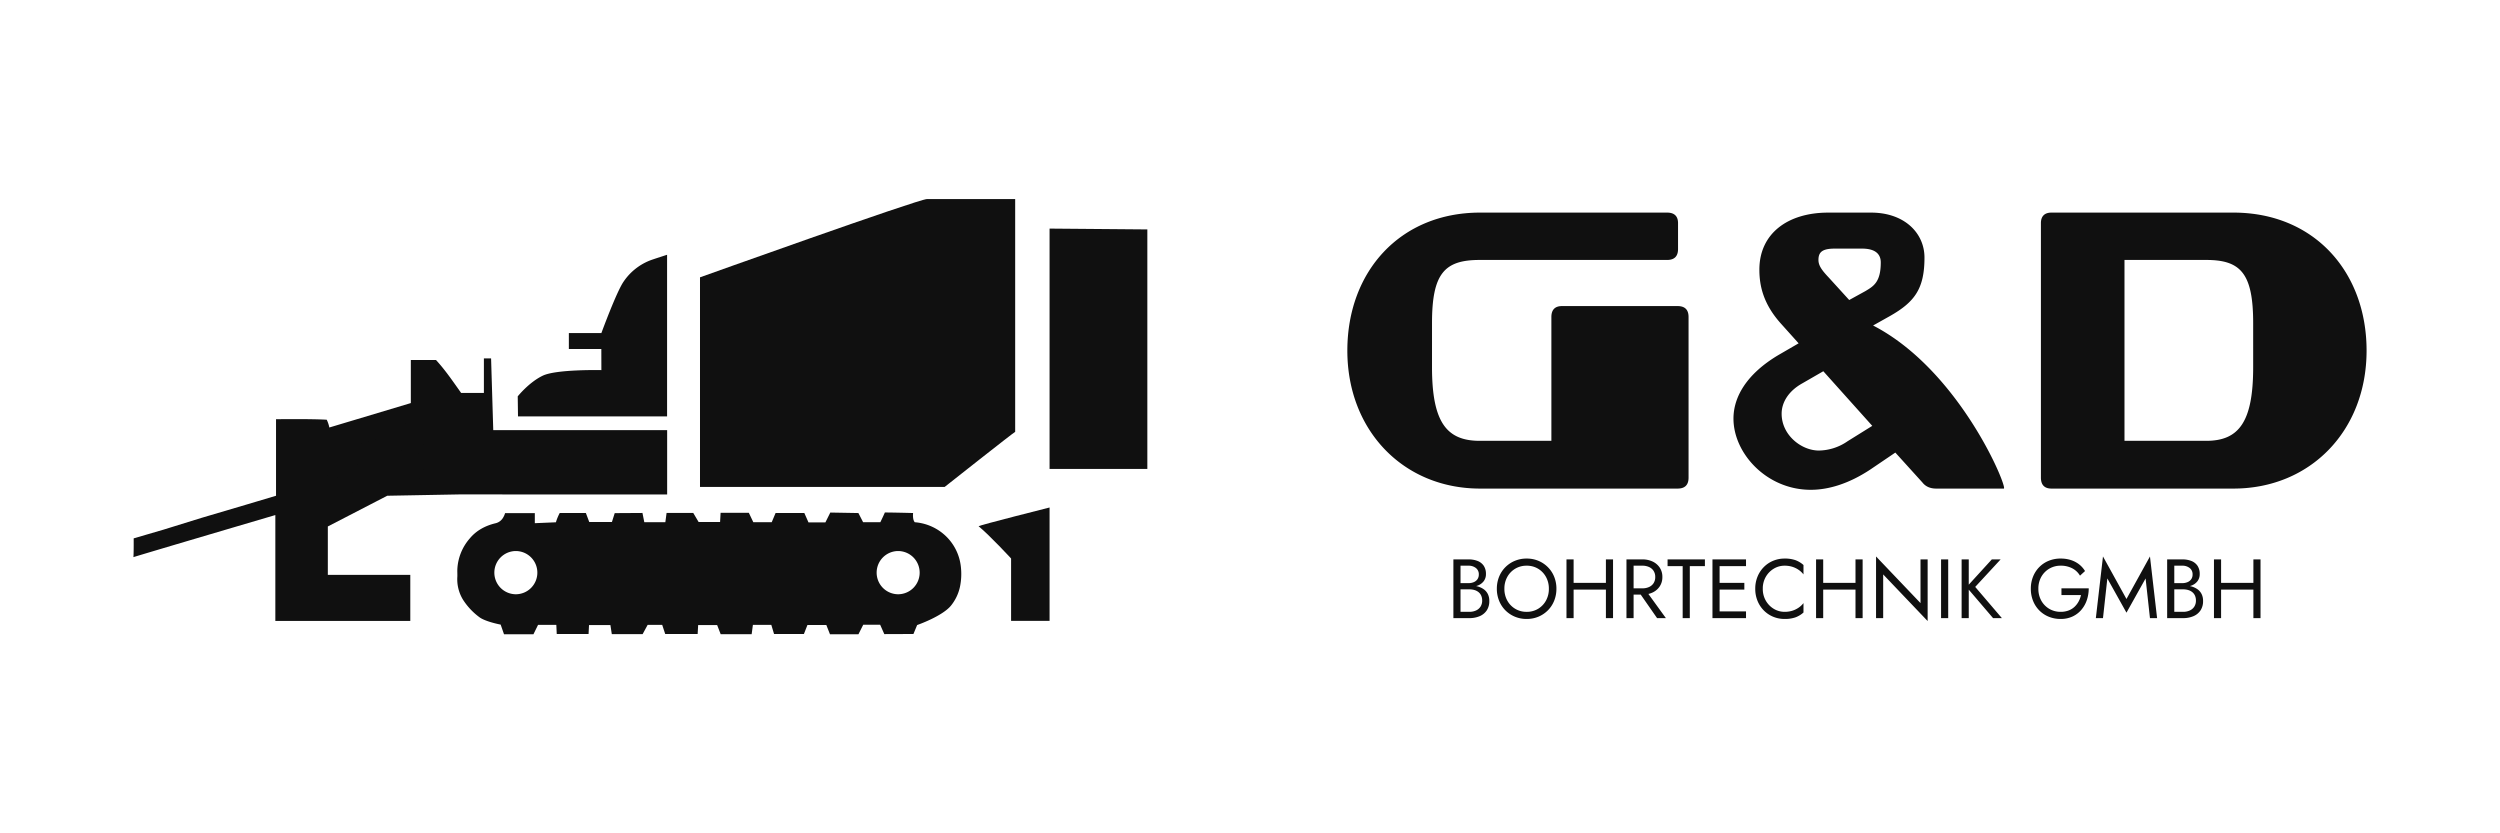
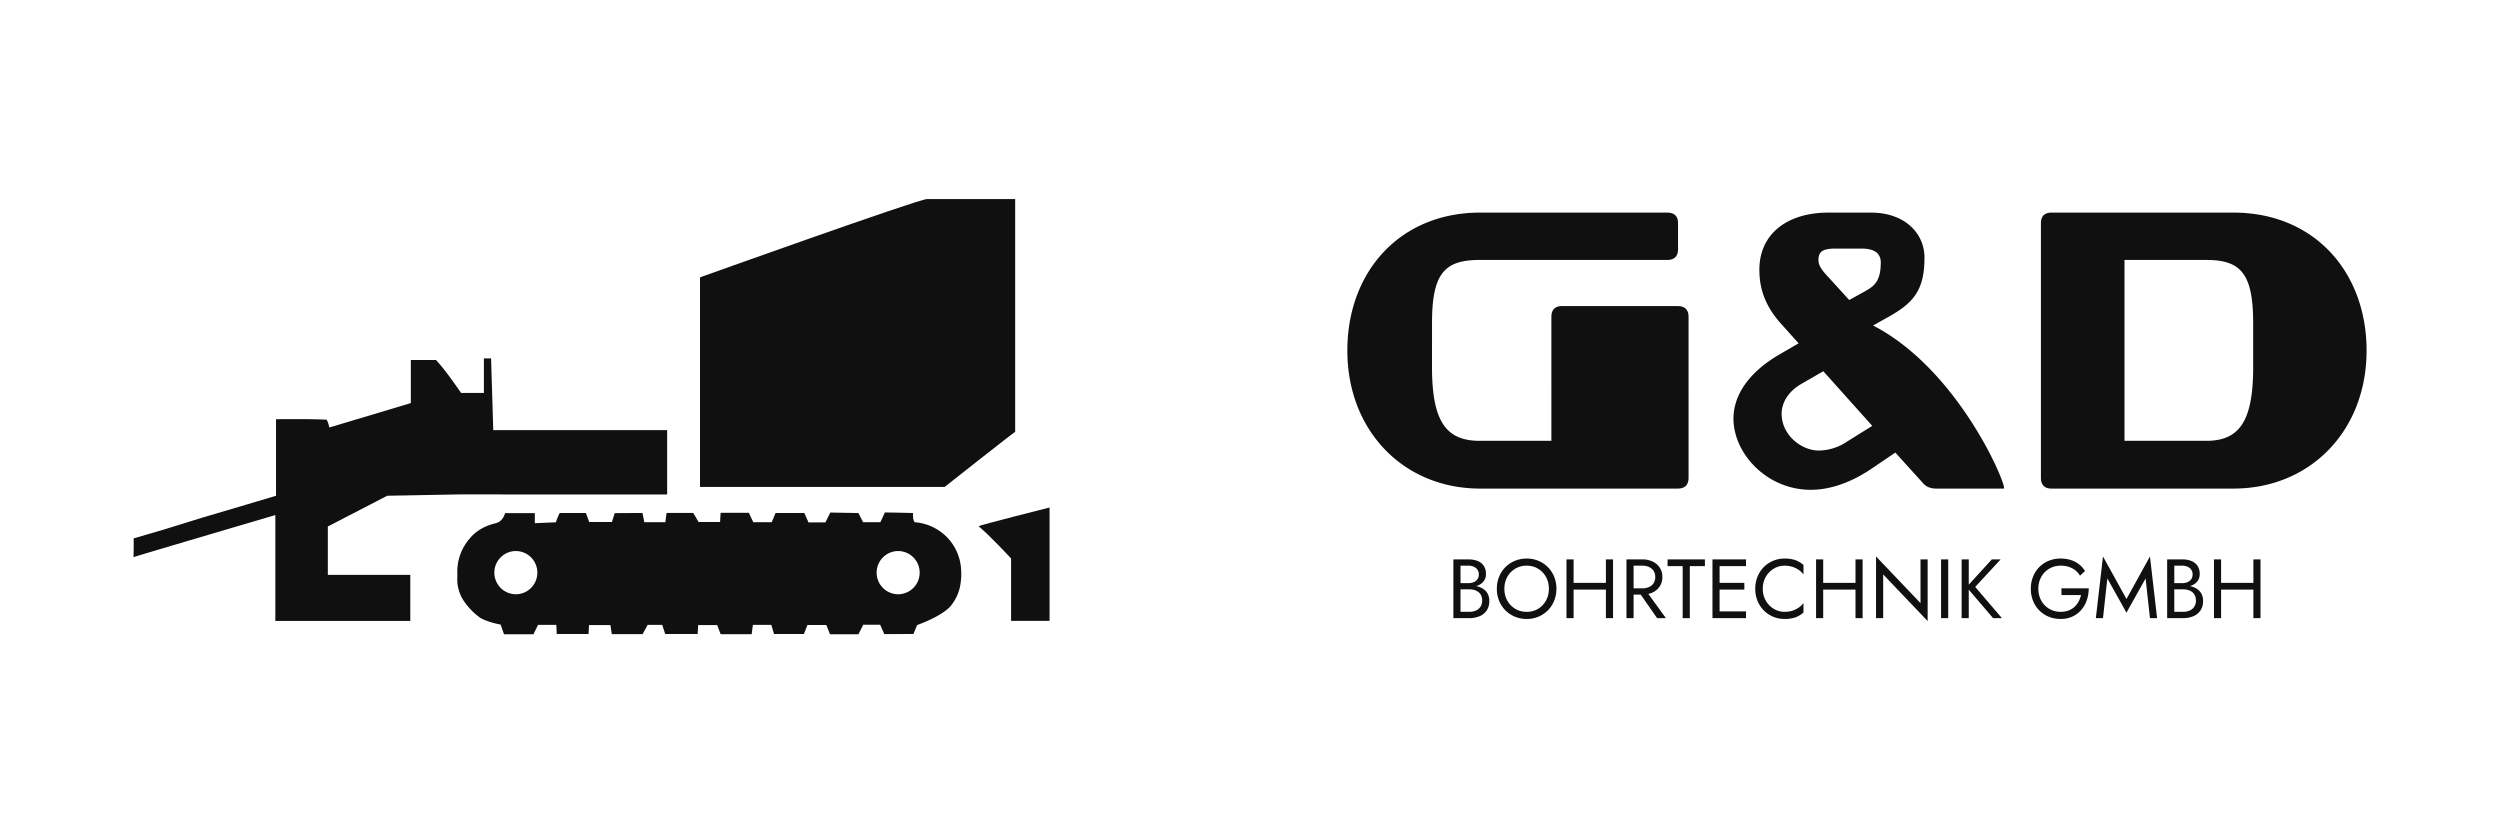
<svg xmlns="http://www.w3.org/2000/svg" width="1500" height="500" viewBox="0 0 1500 500">
  <defs>
    <clipPath id="clip-v3_G_D_-_Black_-_Long">
      <rect width="1500" height="500" />
    </clipPath>
  </defs>
  <g id="v3_G_D_-_Black_-_Long" data-name="v3_G&amp;D - Black - Long" clip-path="url(#clip-v3_G_D_-_Black_-_Long)">
    <g id="Group_846" data-name="Group 846" transform="translate(-18873.578 8725.562)">
      <g id="Group_773" data-name="Group 773" transform="translate(176.613 -126.631)">
        <path id="Path_4360" data-name="Path 4360" d="M9.373-36.752H15.06a15.239,15.239,0,0,0,5.512-.906,8.014,8.014,0,0,0,3.649-2.668,6.891,6.891,0,0,0,1.309-4.228,8.682,8.682,0,0,0-1.309-4.958,7.865,7.865,0,0,0-3.649-2.894,14.518,14.518,0,0,0-5.512-.956H6v35.235h9.564a15.648,15.648,0,0,0,6.116-1.133,9.6,9.6,0,0,0,4.279-3.423,9.893,9.893,0,0,0,1.586-5.763,9.027,9.027,0,0,0-.906-4.178A7.82,7.82,0,0,0,24.1-35.519a11.708,11.708,0,0,0-3.8-1.686,19.066,19.066,0,0,0-4.732-.554H9.373v2.366h6.191a10.714,10.714,0,0,1,3.121.428,6.926,6.926,0,0,1,2.441,1.284,5.672,5.672,0,0,1,1.586,2.114,7.059,7.059,0,0,1,.554,2.869,6.6,6.6,0,0,1-.982,3.675,6.34,6.34,0,0,1-2.718,2.315,9.415,9.415,0,0,1-4,.805H10.279V-49.588H15.06A6.95,6.95,0,0,1,19.49-48.2a4.676,4.676,0,0,1,1.762,3.9,4.813,4.813,0,0,1-.805,2.819,5.047,5.047,0,0,1-2.215,1.762,7.976,7.976,0,0,1-3.171.6H9.373ZM36.6-35.746a14.347,14.347,0,0,1,1.737-7.1A13.043,13.043,0,0,1,43.1-47.776a13.045,13.045,0,0,1,6.846-1.812,13.009,13.009,0,0,1,6.871,1.812,13.1,13.1,0,0,1,4.732,4.933,14.347,14.347,0,0,1,1.737,7.1,14.347,14.347,0,0,1-1.737,7.1,13.1,13.1,0,0,1-4.732,4.933A13.009,13.009,0,0,1,49.943-21.9,13.045,13.045,0,0,1,43.1-23.715a13.043,13.043,0,0,1-4.757-4.933A14.347,14.347,0,0,1,36.6-35.746Zm-4.53,0A19,19,0,0,0,33.408-28.6a17.209,17.209,0,0,0,3.75,5.763,17.511,17.511,0,0,0,5.688,3.826,18.027,18.027,0,0,0,7.1,1.384,17.974,17.974,0,0,0,7.123-1.384,17.582,17.582,0,0,0,5.663-3.826,17.209,17.209,0,0,0,3.75-5.763,19,19,0,0,0,1.334-7.148,18.947,18.947,0,0,0-1.334-7.173,17.27,17.27,0,0,0-3.75-5.738,17.582,17.582,0,0,0-5.663-3.826,17.975,17.975,0,0,0-7.123-1.384,18.027,18.027,0,0,0-7.1,1.384,17.511,17.511,0,0,0-5.688,3.826,17.27,17.27,0,0,0-3.75,5.738A18.947,18.947,0,0,0,32.074-35.746Zm44.145.5H100.38v-4.027H76.219ZM97.511-53.363v35.235h4.279V-53.363Zm-23.658,0v35.235h4.279V-53.363Zm42.282,17.869,12.081,17.366H133.5L120.917-35.494Zm-6.292-17.869v35.235h4.279V-53.363Zm2.366,3.775h7.2a9.415,9.415,0,0,1,4,.805,6.34,6.34,0,0,1,2.718,2.315,6.6,6.6,0,0,1,.982,3.675,6.6,6.6,0,0,1-.982,3.675,6.34,6.34,0,0,1-2.718,2.315,9.415,9.415,0,0,1-4,.805h-7.2v3.775h7.2a14.044,14.044,0,0,0,6.116-1.284A10.379,10.379,0,0,0,129.8-37.18a9.919,9.919,0,0,0,1.586-5.612A9.888,9.888,0,0,0,129.8-48.43a10.445,10.445,0,0,0-4.279-3.649,14.044,14.044,0,0,0-6.116-1.284h-7.2Zm22.3.252h9.06v31.208h4.279V-49.336h9.061v-4.027h-22.4Zm29.3,31.208h17.769v-4.027H163.8Zm0-31.208h17.769v-4.027H163.8Zm0,14.094h16.762v-4.027H163.8Zm-2.366-18.121v35.235h4.279V-53.363Zm30.2,17.618a13.886,13.886,0,0,1,1.837-7.223,13.611,13.611,0,0,1,4.807-4.857,12.405,12.405,0,0,1,6.443-1.762,15.352,15.352,0,0,1,4.606.654,14,14,0,0,1,3.8,1.837,13.022,13.022,0,0,1,2.92,2.743v-5.638a15.026,15.026,0,0,0-4.832-2.919,19.077,19.077,0,0,0-6.493-.956,17.659,17.659,0,0,0-6.871,1.334,17.06,17.06,0,0,0-5.612,3.775,17.533,17.533,0,0,0-3.775,5.763,18.962,18.962,0,0,0-1.359,7.248,18.962,18.962,0,0,0,1.359,7.248,17.533,17.533,0,0,0,3.775,5.763,17.06,17.06,0,0,0,5.612,3.775,17.659,17.659,0,0,0,6.871,1.334,19.077,19.077,0,0,0,6.493-.956,15.026,15.026,0,0,0,4.832-2.919v-5.638a13.023,13.023,0,0,1-2.92,2.743,14,14,0,0,1-3.8,1.837,15.352,15.352,0,0,1-4.606.654,12.405,12.405,0,0,1-6.443-1.762,13.551,13.551,0,0,1-4.807-4.883A13.921,13.921,0,0,1,191.64-35.746Zm34.329.5H250.13v-4.027H225.969Zm21.292-18.121v35.235h4.279V-53.363Zm-23.658,0v35.235h4.279V-53.363Zm62.668,0v26.225L259.593-55.125v37h4.279V-44.353L290.55-16.366v-37Zm12.332,0v35.235h4.279V-53.363Zm12.332,0v35.235h4.279V-53.363Zm18.121,0L313.906-36.752l15.906,18.624H335.1L319.091-36.853l15.252-16.51ZM370.836-31.97h11.728a14.722,14.722,0,0,1-1.435,3.876,12.566,12.566,0,0,1-2.492,3.222,10.684,10.684,0,0,1-3.6,2.19,13.377,13.377,0,0,1-4.707.78,13.139,13.139,0,0,1-6.745-1.762,13.039,13.039,0,0,1-4.807-4.883,14.229,14.229,0,0,1-1.787-7.2,14.193,14.193,0,0,1,1.787-7.223,13.093,13.093,0,0,1,4.807-4.857,13.139,13.139,0,0,1,6.745-1.762,14.648,14.648,0,0,1,7,1.586,11.6,11.6,0,0,1,4.631,4.4l3.02-2.768a14.849,14.849,0,0,0-3.7-4.128,15.943,15.943,0,0,0-4.933-2.517,20.121,20.121,0,0,0-6.015-.856,18.62,18.62,0,0,0-7.1,1.334,16.868,16.868,0,0,0-5.688,3.775,17.209,17.209,0,0,0-3.75,5.763,19.277,19.277,0,0,0-1.334,7.248A19.277,19.277,0,0,0,353.8-28.5a17.209,17.209,0,0,0,3.75,5.763,16.868,16.868,0,0,0,5.688,3.775,18.62,18.62,0,0,0,7.1,1.334,16.613,16.613,0,0,0,7.173-1.485,15.506,15.506,0,0,0,5.31-4.052,17.789,17.789,0,0,0,3.272-5.864A21.749,21.749,0,0,0,387.2-36H370.836Zm27.534-9.967L409.846-21.4l11.477-20.537,2.617,23.809h4.279l-4.279-37L409.846-29.6l-14.094-25.52-4.279,37h4.279Zm39.262,5.185h5.688a15.239,15.239,0,0,0,5.512-.906,8.013,8.013,0,0,0,3.649-2.668,6.891,6.891,0,0,0,1.309-4.228,8.682,8.682,0,0,0-1.309-4.958,7.865,7.865,0,0,0-3.649-2.894,14.518,14.518,0,0,0-5.512-.956h-9.061v35.235h9.564a15.647,15.647,0,0,0,6.116-1.133,9.6,9.6,0,0,0,4.279-3.423,9.893,9.893,0,0,0,1.586-5.763,9.027,9.027,0,0,0-.906-4.178,7.82,7.82,0,0,0-2.542-2.894,11.708,11.708,0,0,0-3.8-1.686,19.066,19.066,0,0,0-4.732-.554h-6.191v2.366h6.191a10.714,10.714,0,0,1,3.121.428,6.926,6.926,0,0,1,2.441,1.284,5.672,5.672,0,0,1,1.586,2.114,7.059,7.059,0,0,1,.554,2.869,6.6,6.6,0,0,1-.982,3.675,6.34,6.34,0,0,1-2.718,2.315,9.415,9.415,0,0,1-4,.805h-5.285V-49.588h4.782a6.95,6.95,0,0,1,4.43,1.384,4.676,4.676,0,0,1,1.762,3.9,4.813,4.813,0,0,1-.805,2.819,5.046,5.046,0,0,1-2.215,1.762,7.975,7.975,0,0,1-3.171.6h-5.688Zm27.081,1.51h24.161v-4.027H464.713ZM486-53.363v35.235h4.279V-53.363Zm-23.658,0v35.235h4.279V-53.363Z" transform="translate(19563 -8209.93)" fill="#101010" />
        <path id="Path_4359" data-name="Path 4359" d="M262.087,34.64q6.555,0,6.555-6.555V-68.3q0-6.555-6.555-6.555H192.648c-4.127,0-6.313,2.185-6.313,6.555V5.991H143.361c-19.909,0-28.649-11.168-28.649-44.188V-64.662c0-29.863,7.527-37.876,28.649-37.876H255.774q6.555,0,6.555-6.555v-15.539c0-4.127-2.185-6.313-6.555-6.313H143.548c-47.83,0-79.636,35.2-79.636,82.792,0,48.073,33.748,82.792,79.636,82.792Zm195.691,0c2.671,0-26.222-70.9-78.422-97.845l9.954-5.584c15.053-8.5,20.88-16.51,20.88-35.2,0-14.568-11.9-26.95-32.049-26.95H352.405c-24.036,0-41.275,12.382-41.275,34.234,0,10.2,2.671,20.88,12.868,32.291l10.683,11.9-12.14,7.041c-19.181,11.411-26.95,25.25-26.95,38.118,0,20.88,19.909,42.731,46.373,42.731,10.683,0,22.822-3.642,35.69-12.14l15.053-10.2L408.976,31c1.7,2.185,4.37,3.642,8.255,3.642ZM378.87-2.992,364.06,6.234a30.938,30.938,0,0,1-17.238,5.584c-10.44,0-22.337-9.226-22.337-22.094,0-6.8,4.128-13.6,12.382-18.209l12.625-7.284ZM365.031-78.5,352.648-92.1c-4.37-4.613-6.07-7.284-6.07-10.44,0-4.613,2.185-6.8,9.712-6.8H372.8c8.012,0,11.168,3.4,11.168,8.255,0,11.9-4.37,14.325-9.226,17.238ZM595.574,34.64c46.131,0,79.879-34.719,79.879-82.792,0-47.345-31.563-82.792-79.879-82.792H486.369c-4.127,0-6.313,2.185-6.313,6.313V28.085c0,4.37,2.185,6.555,6.313,6.555ZM607.41-38.2c0,32.777-8.5,44.188-28.164,44.188H530.2V-102.537h49.044c20.637,0,28.164,8.012,28.164,37.876Z" transform="translate(19441.459 -8340.424)" fill="#101010" />
      </g>
      <g id="Group_843" data-name="Group 843" transform="translate(18950.445 -8606.127)">
        <path id="Path_4390" data-name="Path 4390" d="M244.758,313.919h146.82s41.1-32.495,42.288-33.034V141.21h-52.9c-5.065,0-136.208,46.967-136.208,46.967Z" transform="translate(98.372 -141.21)" fill="#101010" />
        <path id="Path_4391" data-name="Path 4391" d="M736.93,444.066V415.039l35.65-18.428,43.216-.8,124.725.044V357.227H836.185l-1.3-43.023h-4.317v20.724H816.914c-4.741-6.673-9.465-13.671-15.064-19.75H786.731V341l-48.892,14.657a20.087,20.087,0,0,0-1.564-4.664c-9.7-.584-30.425-.3-30.425-.3v45.919c-6.266,1.872-18.274,5.451-18.274,5.451l-26.346,7.791-22.745,7.053-18.048,5.275s.077,8.358-.149,11.254c8.964-2.792,85.149-25.248,85.149-25.248V471.7h80.975V444.066Z" transform="translate(-617.1 -218.594)" fill="#101010" />
        <path id="Subtraction_8" data-name="Subtraction 8" d="M-18610.533,13632.207h-17.068l-2.187-5.548h-11.352l-2.105,5.371h-17.92l-1.639-5.462h-11.051l-.746,5.6h-18.588l-2.107-5.472h-11.41l-.3,5.345h-19.465l-1.8-5.481h-8.736l-3.02,5.572h-18.486l-.84-5.444h-12.834l-.275,5.366h-19.092l-.248-5.489h-10.961l-2.762,5.626h-17.668l-2.008-5.786h-.006c-.383-.071-9.387-1.792-12.914-4.57a39.489,39.489,0,0,1-9.648-10.339,23.433,23.433,0,0,1-3.418-13.83c.031-.736.014-1.508,0-2.187-.016-.713-.033-1.521,0-2.294a30.251,30.251,0,0,1,7.516-18.551c3.756-4.5,9-7.555,15.578-9.079a7.135,7.135,0,0,0,4.395-3.394,10.243,10.243,0,0,0,1.146-2.643h17.85v6.036l12.656-.542a29.477,29.477,0,0,1,2.289-5.566l.012-.023h15.668l2.031,5.423h13.6l1.682-5.327,16.645-.1,1.1,5.536h12.631l.744-5.562h15.994l3.221,5.439h12.887l.307-5.494h16.953l2.676,5.63h11.049l2.324-5.539H-18643l2.486,5.635h10.166l2.934-5.894,16.863.3,2.811,5.477h10.365l0,0c.191-.392,1.887-3.883,2.7-5.812,4.559,0,14.041.245,16.84.32l.1,0c0,.039-.469,3.942,1.018,5.53a30.257,30.257,0,0,1,19.184,8.861,29.813,29.813,0,0,1,8.426,17.584,37.9,37.9,0,0,1-.537,12.439,26.938,26.938,0,0,1-5.381,11.165c-2.693,3.3-8.064,6.293-12.1,8.217-4.281,2.043-8.027,3.362-8.186,3.416l-2.217,5.369-17.482.068-2.486-5.622h-10.156l-2.881,5.721Zm23.828-49.944a12.948,12.948,0,0,0-12.9,12.966,12.95,12.95,0,0,0,12.9,12.97,12.954,12.954,0,0,0,12.906-12.97A12.952,12.952,0,0,0-18586.705,13582.263Zm-229.379,0a12.947,12.947,0,0,0-12.9,12.966,12.949,12.949,0,0,0,12.9,12.97,12.952,12.952,0,0,0,12.9-12.97A12.951,12.951,0,0,0-18816.084,13582.263Z" transform="translate(19048.727 -13371.076)" fill="#101010" />
-         <path id="Path_4393" data-name="Path 4393" d="M93.81,308.072h58.665v-143.7l-58.665-.5Z" transform="translate(459.064 -146.154)" fill="#101010" />
-         <path id="Path_4394" data-name="Path 4394" d="M619.316,298.911h89.449V201.93s-6.007,1.938-8.71,2.852A34.137,34.137,0,0,0,682.634,218.1c-4.262,6.167-13.286,30.794-13.286,30.794H649.829v9.569h19.485l.033,12.669s-26.928-.612-35.194,3.348-15,12.4-15,12.4Z" transform="translate(-385.382 -168.498)" fill="#101010" />
        <path id="Path_4395" data-name="Path 4395" d="M274.166,460.48s-41.793,10.542-42.591,11.243c7.014,5.8,19.5,19.36,19.5,19.36v37.444h23.092Z" transform="translate(278.709 -275.421)" fill="#101010" />
-         <path id="Path_4396" data-name="Path 4396" d="M868.363,455.82a5.935,5.935,0,0,0,5.8.507c9.542-4.173,19.821-5.809,29.649-9.052,8.931-2.951,17.789-6.056,27.078-7.785,1.773-.33,3.2-1.547,2.968-4.173-4.482-1.652-8.551.864-12.487,2.147-6.849,2.235-13.9,3.727-20.68,6.282s-13.924,3.579-20.636,6.447c-2.2.942-5.2,1.052-7.818,1.718C870,452.456,868.7,453.474,868.363,455.82Z" transform="translate(-748.809 -273.14)" fill="#101010" />
        <path id="Path_4397" data-name="Path 4397" d="M937.49,411.823c-.072-.826-.121-1.321-.171-1.872-4.35-2.065-8.209.407-12.069,1.6-6.7,2.065-13.39,4.047-20.212,5.7-5.115,1.233-10,3.392-15.1,4.878-3.21.93-6.607,1.47-9.729,2.753-1.993.8-3.623,1.564-3.419,4.471,3.854,1.1,7.389-.991,10.522-2.092,6.827-2.412,13.858-4.047,20.735-6.222,6.662-2.114,13.286-4.509,20.306-5.572C931.538,414.956,934.511,413.04,937.49,411.823Z" transform="translate(-757.04 -261.628)" fill="#101010" />
        <path id="Path_4398" data-name="Path 4398" d="M942.231,386.023c0-1.52.479-2.786-.16-3.733-9.107,1.3-17.322,5.3-26.142,7.455-8.556,2.092-16.964,5.071-25.476,7.543-.969.286-1.068.589-2.417,4.063a1.625,1.625,0,0,0,2.065.551C907.445,396.4,925.2,392.206,942.231,386.023Z" transform="translate(-768.157 -249.554)" fill="#101010" />
      </g>
    </g>
  </g>
</svg>